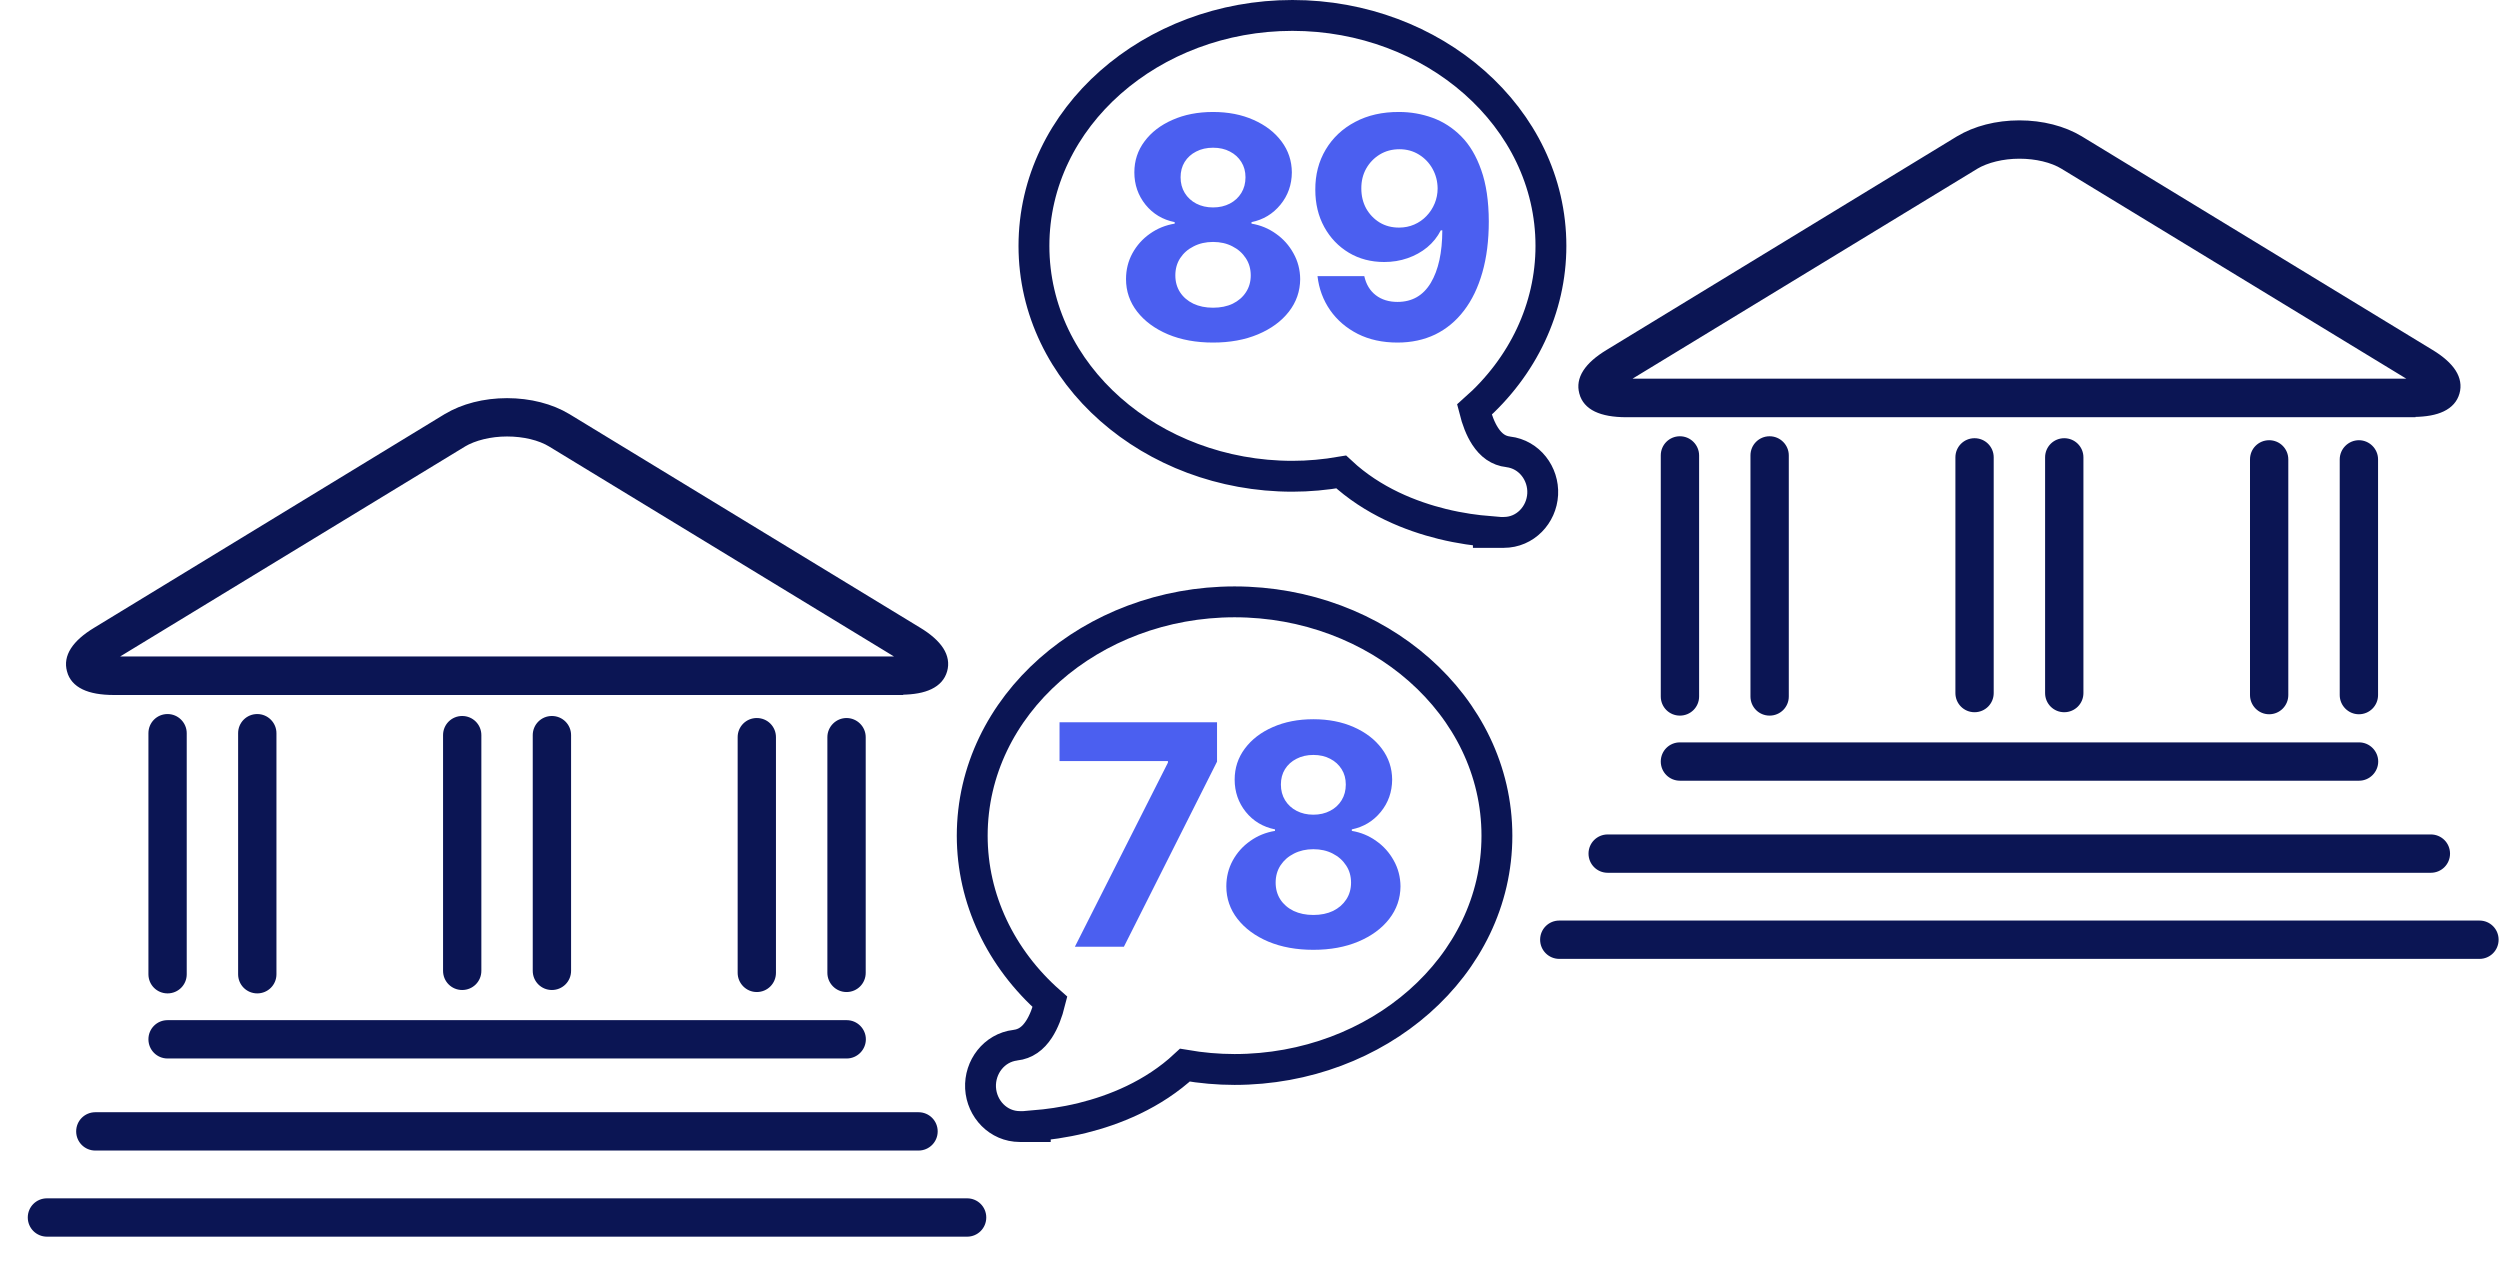
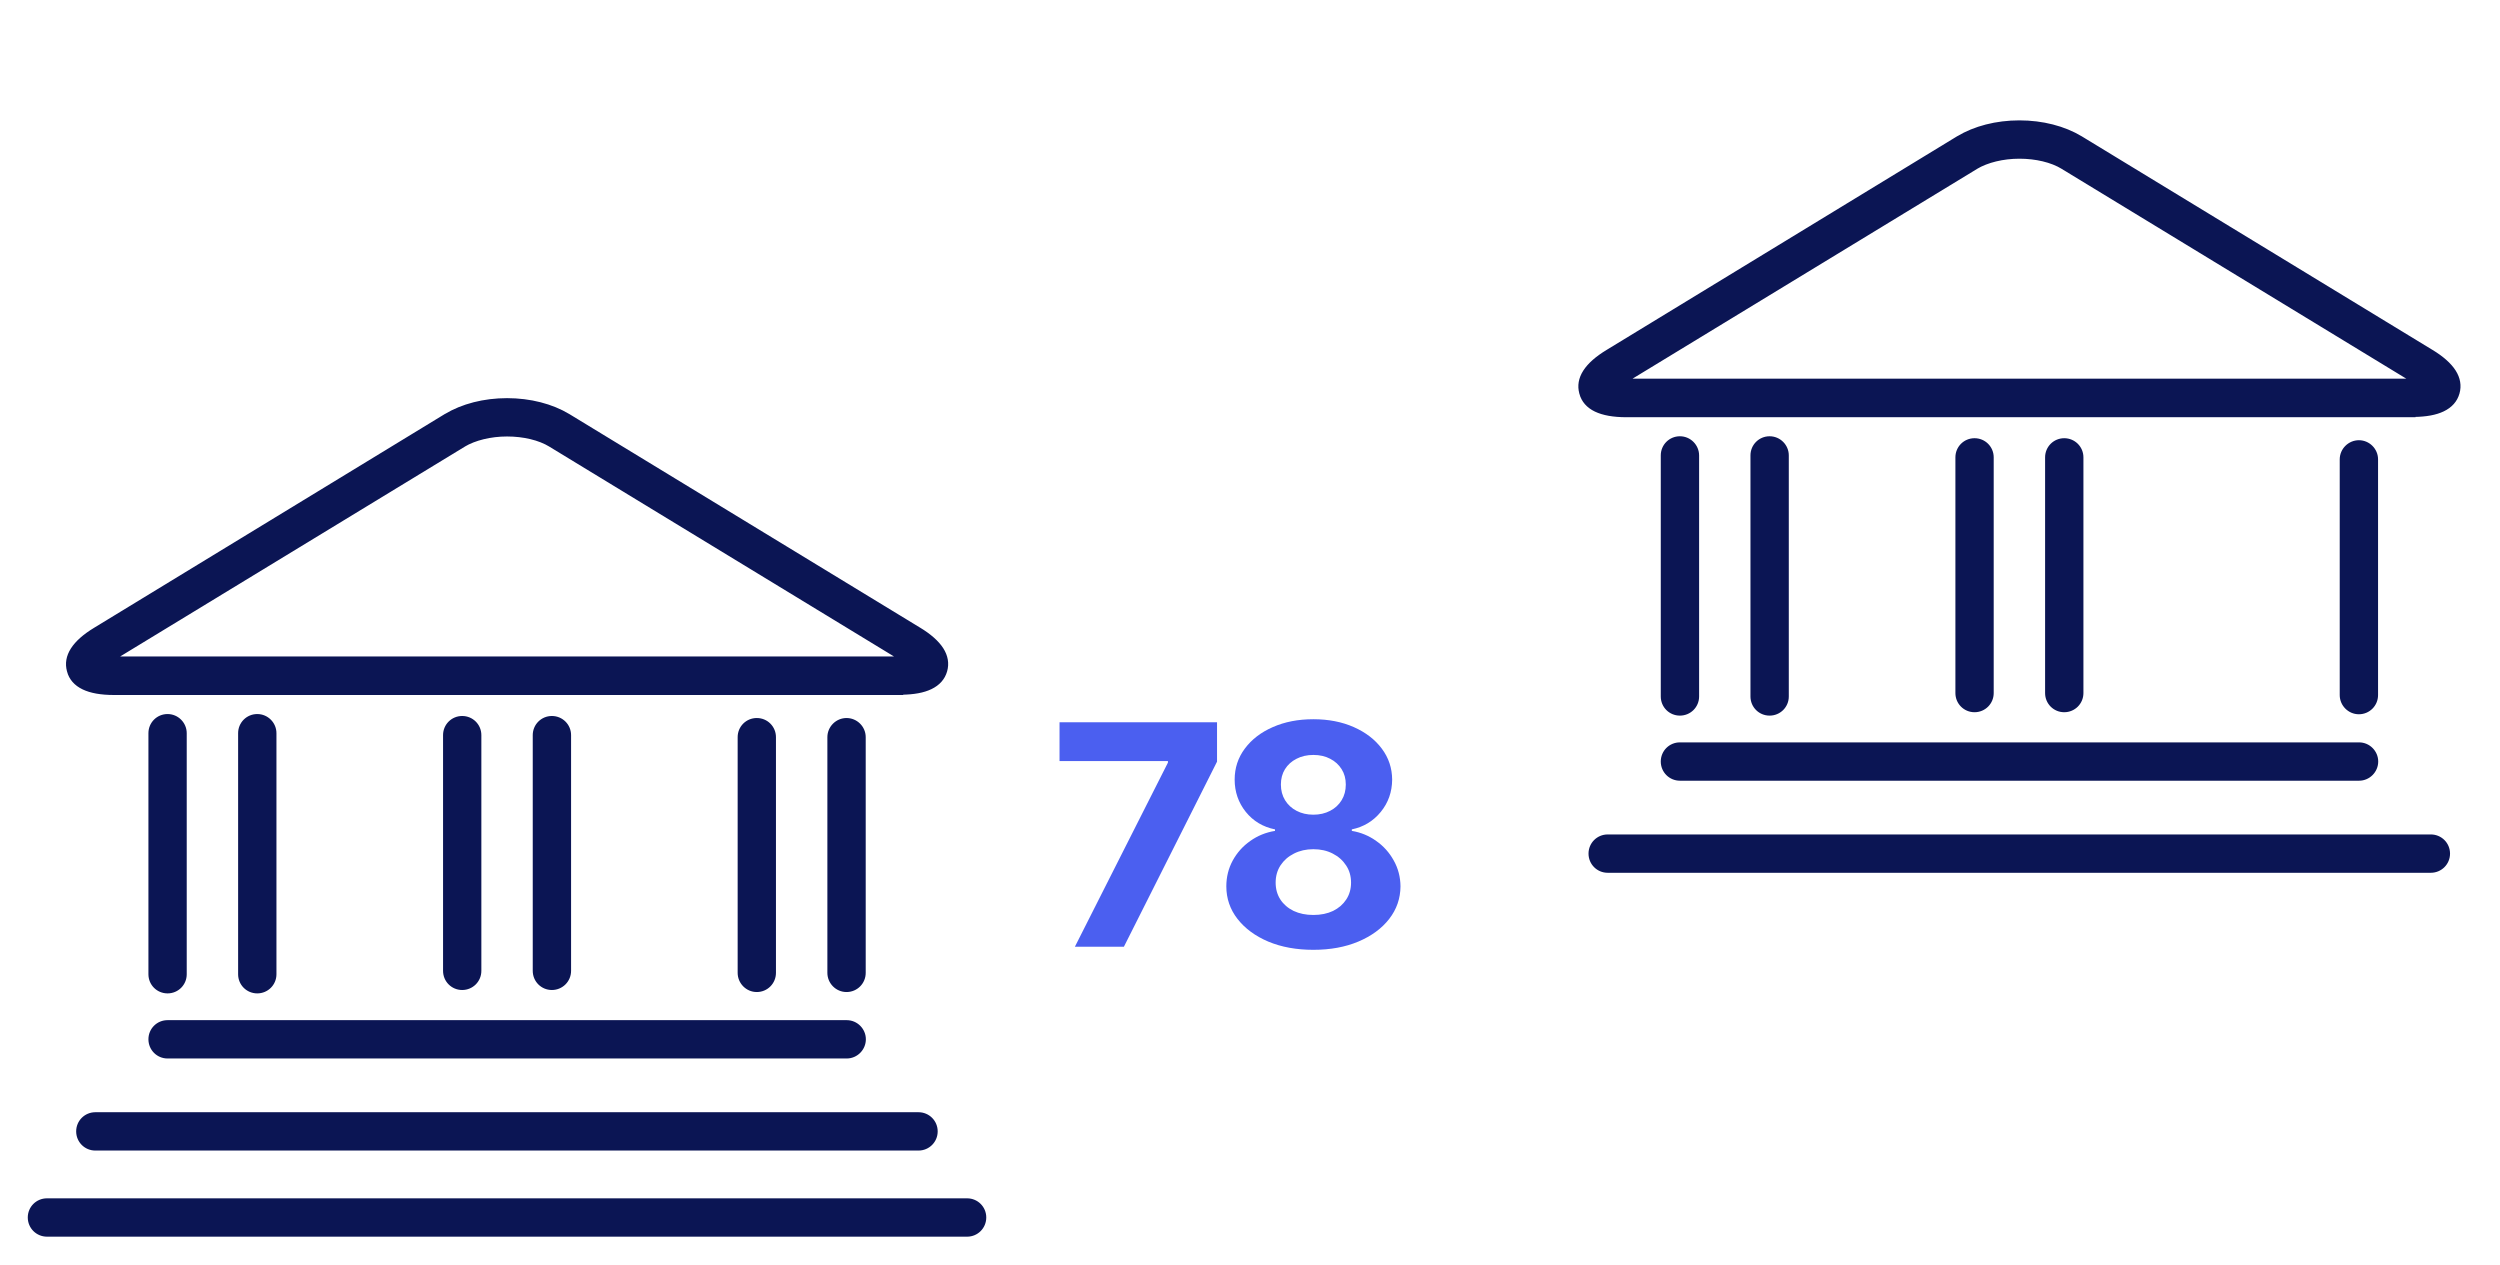
<svg xmlns="http://www.w3.org/2000/svg" width="81" height="41" viewBox="0 0 81 41" fill="none">
  <path d="M65.429 3.95C66.176 3.95 66.879 4.132 67.422 4.459L78.779 11.375H78.78C79.124 11.583 79.373 11.802 79.519 12.029C79.665 12.258 79.707 12.497 79.639 12.737C79.57 12.981 79.406 13.163 79.156 13.283C78.918 13.398 78.603 13.454 78.214 13.459V13.468H52.694C52.279 13.468 51.944 13.409 51.696 13.29C51.447 13.17 51.284 12.986 51.219 12.742L51.22 12.741C51.152 12.501 51.194 12.265 51.34 12.036C51.485 11.809 51.733 11.59 52.077 11.382L63.435 4.459H63.437C63.979 4.132 64.682 3.95 65.429 3.95ZM65.429 5.092C64.896 5.092 64.384 5.218 64.027 5.431L64.028 5.432L52.716 12.319H78.142L66.83 5.432V5.431C66.474 5.212 65.962 5.092 65.429 5.092Z" fill="#0B1554" stroke="#0B1554" stroke-width="0.1" />
  <path d="M54.429 14.185C54.746 14.185 55 14.445 55.001 14.755V22.566C55.001 22.883 54.746 23.136 54.429 23.136C54.112 23.136 53.859 22.883 53.859 22.566V14.755C53.859 14.439 54.112 14.185 54.429 14.185Z" fill="#0B1554" stroke="#0B1554" stroke-width="0.1" />
  <path d="M57.335 14.185C57.653 14.185 57.907 14.445 57.907 14.755V22.566C57.907 22.883 57.652 23.136 57.335 23.136C57.019 23.136 56.765 22.883 56.765 22.566V14.755C56.765 14.439 57.019 14.185 57.335 14.185Z" fill="#0B1554" stroke="#0B1554" stroke-width="0.1" />
  <path d="M63.975 14.248C64.292 14.248 64.546 14.502 64.546 14.818V22.455C64.546 22.772 64.292 23.026 63.975 23.026C63.658 23.026 63.405 22.772 63.405 22.455V14.818C63.405 14.502 63.658 14.248 63.975 14.248Z" fill="#0B1554" stroke="#0B1554" stroke-width="0.1" />
  <path d="M66.881 14.248C67.198 14.248 67.453 14.502 67.453 14.818V22.455C67.453 22.772 67.198 23.026 66.881 23.026C66.564 23.026 66.311 22.772 66.311 22.455V14.818C66.311 14.502 66.565 14.248 66.881 14.248Z" fill="#0B1554" stroke="#0B1554" stroke-width="0.1" />
-   <path d="M73.52 14.313C73.837 14.313 74.091 14.567 74.091 14.884V22.52C74.091 22.837 73.837 23.092 73.52 23.092C73.203 23.092 72.95 22.831 72.95 22.52V14.884C72.95 14.567 73.203 14.314 73.52 14.313Z" fill="#0B1554" stroke="#0B1554" stroke-width="0.1" />
  <path d="M76.428 14.313C76.738 14.313 76.999 14.567 76.999 14.884V22.52C76.999 22.837 76.745 23.092 76.428 23.092C76.111 23.092 75.857 22.831 75.857 22.52V14.884C75.858 14.567 76.118 14.314 76.428 14.313Z" fill="#0B1554" stroke="#0B1554" stroke-width="0.1" />
  <path d="M76.433 24.103C76.75 24.103 77.004 24.363 77.004 24.673C77.004 24.983 76.75 25.245 76.433 25.245H54.429C54.112 25.244 53.859 24.99 53.859 24.673C53.859 24.357 54.112 24.103 54.429 24.103H76.433Z" fill="#0B1554" stroke="#0B1554" stroke-width="0.1" />
  <path d="M78.759 27.086C79.076 27.086 79.331 27.34 79.331 27.657C79.331 27.974 79.076 28.228 78.759 28.228H52.088C51.772 28.228 51.518 27.974 51.518 27.657C51.518 27.34 51.772 27.087 52.088 27.086H78.759Z" fill="#0B1554" stroke="#0B1554" stroke-width="0.1" />
-   <path d="M80.335 29.876C80.652 29.876 80.905 30.13 80.905 30.446C80.905 30.763 80.652 31.018 80.335 31.018H50.52C50.204 31.017 49.95 30.763 49.95 30.446C49.95 30.13 50.204 29.876 50.52 29.876H80.335Z" fill="#0B1554" stroke="#0B1554" stroke-width="0.1" />
  <path d="M16.429 12.95C17.176 12.95 17.879 13.132 18.422 13.459L29.779 20.375H29.78C30.124 20.583 30.373 20.802 30.519 21.029C30.665 21.258 30.707 21.497 30.639 21.737C30.57 21.981 30.406 22.163 30.156 22.283C29.918 22.398 29.603 22.454 29.214 22.459V22.468H3.694C3.279 22.468 2.944 22.41 2.696 22.29C2.446 22.17 2.284 21.986 2.219 21.742L2.22 21.741C2.152 21.501 2.194 21.265 2.34 21.036C2.485 20.809 2.733 20.59 3.077 20.382L14.435 13.459H14.437C14.979 13.132 15.682 12.95 16.429 12.95ZM16.429 14.092C15.896 14.092 15.384 14.218 15.027 14.431L15.028 14.432L3.716 21.319H29.142L17.83 14.432V14.431C17.474 14.212 16.962 14.092 16.429 14.092Z" fill="#0B1554" stroke="#0B1554" stroke-width="0.1" />
  <path d="M5.429 23.185C5.746 23.185 6 23.445 6 23.755V31.566C6 31.883 5.746 32.136 5.429 32.136C5.112 32.136 4.859 31.883 4.859 31.566V23.755C4.859 23.439 5.112 23.185 5.429 23.185Z" fill="#0B1554" stroke="#0B1554" stroke-width="0.1" />
  <path d="M8.335 23.185C8.653 23.185 8.907 23.445 8.907 23.755V31.566C8.907 31.883 8.652 32.136 8.335 32.136C8.019 32.136 7.765 31.883 7.765 31.566V23.755C7.765 23.439 8.019 23.185 8.335 23.185Z" fill="#0B1554" stroke="#0B1554" stroke-width="0.1" />
  <path d="M14.975 23.248C15.292 23.248 15.546 23.502 15.546 23.818V31.455C15.546 31.772 15.292 32.026 14.975 32.026C14.658 32.026 14.405 31.772 14.405 31.455V23.818C14.405 23.502 14.658 23.248 14.975 23.248Z" fill="#0B1554" stroke="#0B1554" stroke-width="0.1" />
  <path d="M17.881 23.248C18.198 23.248 18.453 23.502 18.453 23.818V31.455C18.453 31.772 18.198 32.026 17.881 32.026C17.564 32.026 17.311 31.772 17.311 31.455V23.818C17.311 23.502 17.565 23.248 17.881 23.248Z" fill="#0B1554" stroke="#0B1554" stroke-width="0.1" />
-   <path d="M24.52 23.314C24.837 23.314 25.091 23.567 25.091 23.884V31.52C25.091 31.837 24.837 32.092 24.52 32.092C24.203 32.092 23.95 31.831 23.95 31.52V23.884C23.95 23.567 24.203 23.314 24.52 23.314Z" fill="#0B1554" stroke="#0B1554" stroke-width="0.1" />
+   <path d="M24.52 23.314C24.837 23.314 25.091 23.567 25.091 23.884V31.52C25.091 31.837 24.837 32.092 24.52 32.092C24.203 32.092 23.95 31.831 23.95 31.52V23.884C23.95 23.567 24.203 23.314 24.52 23.314" fill="#0B1554" stroke="#0B1554" stroke-width="0.1" />
  <path d="M27.428 23.314C27.738 23.314 27.999 23.567 27.999 23.884V31.52C27.999 31.837 27.745 32.092 27.428 32.092C27.11 32.092 26.857 31.831 26.857 31.52V23.884C26.858 23.567 27.118 23.314 27.428 23.314Z" fill="#0B1554" stroke="#0B1554" stroke-width="0.1" />
  <path d="M27.433 33.103C27.75 33.103 28.004 33.363 28.004 33.673C28.004 33.983 27.75 34.245 27.433 34.245H5.429C5.112 34.245 4.859 33.99 4.859 33.673C4.859 33.357 5.112 33.103 5.429 33.103H27.433Z" fill="#0B1554" stroke="#0B1554" stroke-width="0.1" />
  <path d="M29.759 36.086C30.076 36.086 30.331 36.34 30.331 36.657C30.331 36.974 30.076 37.228 29.759 37.228H3.088C2.772 37.228 2.518 36.974 2.518 36.657C2.518 36.34 2.772 36.087 3.088 36.086H29.759Z" fill="#0B1554" stroke="#0B1554" stroke-width="0.1" />
  <path d="M31.335 38.876C31.652 38.876 31.905 39.13 31.905 39.446C31.905 39.763 31.652 40.018 31.335 40.018H1.521C1.204 40.017 0.95 39.763 0.95 39.446C0.95 39.13 1.204 38.876 1.521 38.876H31.335Z" fill="#0B1554" stroke="#0B1554" stroke-width="0.1" />
  <path d="M34.826 30.675L37.841 24.709V24.659H34.329V23.402H39.432V24.677L36.414 30.675H34.826ZM42.553 30.774C42.006 30.774 41.519 30.686 41.093 30.508C40.669 30.328 40.337 30.083 40.095 29.773C39.854 29.463 39.733 29.111 39.733 28.718C39.733 28.415 39.802 28.137 39.939 27.884C40.079 27.628 40.268 27.416 40.507 27.248C40.746 27.078 41.014 26.969 41.31 26.921V26.872C40.921 26.793 40.606 26.605 40.365 26.307C40.124 26.006 40.003 25.657 40.003 25.259C40.003 24.883 40.113 24.548 40.333 24.254C40.553 23.958 40.855 23.726 41.239 23.558C41.624 23.388 42.062 23.303 42.553 23.303C43.043 23.303 43.479 23.388 43.863 23.558C44.249 23.729 44.552 23.962 44.772 24.258C44.992 24.552 45.103 24.885 45.106 25.259C45.103 25.659 44.98 26.009 44.736 26.307C44.493 26.605 44.18 26.793 43.799 26.872V26.921C44.09 26.969 44.354 27.078 44.591 27.248C44.83 27.416 45.019 27.628 45.159 27.884C45.301 28.137 45.373 28.415 45.376 28.718C45.373 29.111 45.251 29.463 45.01 29.773C44.769 30.083 44.435 30.328 44.008 30.508C43.585 30.686 43.099 30.774 42.553 30.774ZM42.553 29.645C42.796 29.645 43.01 29.601 43.192 29.514C43.374 29.424 43.516 29.3 43.618 29.144C43.722 28.986 43.774 28.803 43.774 28.597C43.774 28.387 43.721 28.201 43.614 28.04C43.508 27.877 43.363 27.749 43.181 27.656C42.999 27.562 42.789 27.514 42.553 27.514C42.318 27.514 42.109 27.562 41.924 27.656C41.739 27.749 41.594 27.877 41.487 28.04C41.383 28.201 41.331 28.387 41.331 28.597C41.331 28.803 41.382 28.986 41.484 29.144C41.586 29.3 41.729 29.424 41.913 29.514C42.098 29.601 42.311 29.645 42.553 29.645ZM42.553 26.396C42.756 26.396 42.937 26.354 43.096 26.271C43.255 26.189 43.379 26.074 43.469 25.927C43.559 25.78 43.604 25.611 43.604 25.419C43.604 25.23 43.559 25.064 43.469 24.922C43.379 24.778 43.256 24.665 43.099 24.585C42.943 24.502 42.761 24.46 42.553 24.46C42.347 24.46 42.164 24.502 42.006 24.585C41.847 24.665 41.723 24.778 41.633 24.922C41.545 25.064 41.501 25.23 41.501 25.419C41.501 25.611 41.546 25.78 41.636 25.927C41.726 26.074 41.851 26.189 42.009 26.271C42.168 26.354 42.349 26.396 42.553 26.396Z" fill="#4B5FF0" />
-   <path d="M41.875 0.5C37.317 0.5 33.5 3.794 33.5 7.967C33.5 12.14 37.317 15.431 41.875 15.431C42.406 15.431 42.935 15.381 43.455 15.292C44.477 16.244 45.723 16.728 46.727 16.976C47.33 17.125 47.86 17.189 48.223 17.219V17.25H48.723C49.417 17.25 49.947 16.682 49.983 16.014C50.019 15.346 49.553 14.723 48.869 14.64H48.867C48.548 14.602 48.312 14.428 48.121 14.137C47.965 13.899 47.852 13.596 47.77 13.271C49.345 11.883 50.25 9.98 50.25 7.967C50.25 3.794 46.433 0.5 41.875 0.5Z" stroke="#0B1554" />
-   <path d="M40 19.5C44.627 19.5 48.5 22.844 48.5 27.078C48.5 31.312 44.626 34.651 40 34.651C39.459 34.651 38.92 34.602 38.391 34.511C37.354 35.477 36.09 35.97 35.07 36.222C34.453 36.374 33.911 36.439 33.543 36.47V36.5H33.043C32.342 36.5 31.807 35.926 31.77 35.251C31.735 34.576 32.206 33.948 32.897 33.864H32.898C33.224 33.826 33.467 33.648 33.662 33.35C33.822 33.105 33.937 32.795 34.02 32.462C32.42 31.054 31.5 29.122 31.5 27.078C31.5 22.844 35.373 19.5 40 19.5Z" stroke="#0B1554" />
-   <path d="M39.303 11.099C38.756 11.099 38.269 11.011 37.843 10.833C37.419 10.653 37.087 10.408 36.845 10.098C36.604 9.788 36.483 9.436 36.483 9.043C36.483 8.74 36.552 8.462 36.689 8.209C36.829 7.953 37.018 7.741 37.257 7.573C37.496 7.403 37.764 7.294 38.06 7.246V7.197C37.671 7.119 37.356 6.93 37.115 6.632C36.874 6.331 36.753 5.982 36.753 5.585C36.753 5.208 36.863 4.873 37.083 4.58C37.303 4.284 37.605 4.052 37.989 3.884C38.374 3.713 38.812 3.628 39.303 3.628C39.793 3.628 40.229 3.713 40.613 3.884C40.999 4.054 41.302 4.287 41.522 4.583C41.742 4.877 41.853 5.21 41.856 5.585C41.853 5.985 41.73 6.334 41.486 6.632C41.243 6.93 40.93 7.119 40.549 7.197V7.246C40.84 7.294 41.104 7.403 41.341 7.573C41.58 7.741 41.769 7.953 41.909 8.209C42.051 8.462 42.123 8.74 42.126 9.043C42.123 9.436 42.001 9.788 41.76 10.098C41.519 10.408 41.185 10.653 40.758 10.833C40.335 11.011 39.849 11.099 39.303 11.099ZM39.303 9.97C39.546 9.97 39.76 9.926 39.942 9.839C40.124 9.749 40.266 9.626 40.368 9.469C40.472 9.311 40.524 9.129 40.524 8.923C40.524 8.712 40.471 8.526 40.364 8.365C40.258 8.202 40.113 8.074 39.931 7.982C39.749 7.887 39.539 7.839 39.303 7.839C39.068 7.839 38.859 7.887 38.674 7.982C38.489 8.074 38.344 8.202 38.237 8.365C38.133 8.526 38.081 8.712 38.081 8.923C38.081 9.129 38.132 9.311 38.234 9.469C38.336 9.626 38.479 9.749 38.663 9.839C38.848 9.926 39.061 9.97 39.303 9.97ZM39.303 6.721C39.506 6.721 39.687 6.679 39.846 6.597C40.005 6.514 40.129 6.399 40.219 6.252C40.309 6.105 40.354 5.936 40.354 5.744C40.354 5.555 40.309 5.389 40.219 5.247C40.129 5.103 40.006 4.99 39.849 4.91C39.693 4.827 39.511 4.786 39.303 4.786C39.097 4.786 38.914 4.827 38.756 4.91C38.597 4.99 38.473 5.103 38.383 5.247C38.295 5.389 38.251 5.555 38.251 5.744C38.251 5.936 38.296 6.105 38.386 6.252C38.476 6.399 38.601 6.514 38.759 6.597C38.918 6.679 39.099 6.721 39.303 6.721ZM45.332 3.628C45.706 3.628 46.066 3.691 46.412 3.816C46.76 3.942 47.07 4.142 47.342 4.416C47.617 4.691 47.833 5.055 47.992 5.51C48.153 5.962 48.235 6.517 48.237 7.175C48.237 7.793 48.167 8.345 48.028 8.83C47.89 9.313 47.693 9.724 47.434 10.062C47.176 10.401 46.865 10.659 46.501 10.837C46.136 11.012 45.729 11.099 45.279 11.099C44.794 11.099 44.365 11.006 43.993 10.819C43.622 10.63 43.322 10.373 43.095 10.048C42.87 9.722 42.734 9.355 42.687 8.947H44.203C44.262 9.213 44.386 9.419 44.576 9.565C44.765 9.71 45 9.782 45.279 9.782C45.752 9.782 46.112 9.576 46.358 9.164C46.605 8.75 46.729 8.183 46.731 7.463H46.682C46.573 7.676 46.426 7.86 46.241 8.013C46.057 8.165 45.845 8.282 45.606 8.365C45.369 8.448 45.117 8.489 44.849 8.489C44.421 8.489 44.038 8.389 43.702 8.188C43.366 7.986 43.101 7.709 42.907 7.357C42.713 7.004 42.616 6.601 42.616 6.149C42.613 5.661 42.726 5.227 42.953 4.846C43.18 4.465 43.498 4.166 43.905 3.951C44.314 3.733 44.79 3.625 45.332 3.628ZM45.343 4.835C45.104 4.835 44.891 4.892 44.704 5.006C44.519 5.119 44.372 5.272 44.263 5.464C44.157 5.656 44.105 5.87 44.107 6.107C44.107 6.346 44.159 6.561 44.263 6.753C44.37 6.942 44.514 7.094 44.697 7.207C44.881 7.319 45.092 7.374 45.329 7.374C45.506 7.374 45.671 7.341 45.822 7.275C45.974 7.209 46.105 7.117 46.216 7.001C46.33 6.883 46.419 6.747 46.483 6.593C46.547 6.439 46.579 6.276 46.579 6.103C46.576 5.873 46.522 5.663 46.415 5.471C46.309 5.279 46.162 5.125 45.975 5.009C45.788 4.893 45.577 4.835 45.343 4.835Z" fill="#4B5FF0" />
</svg>